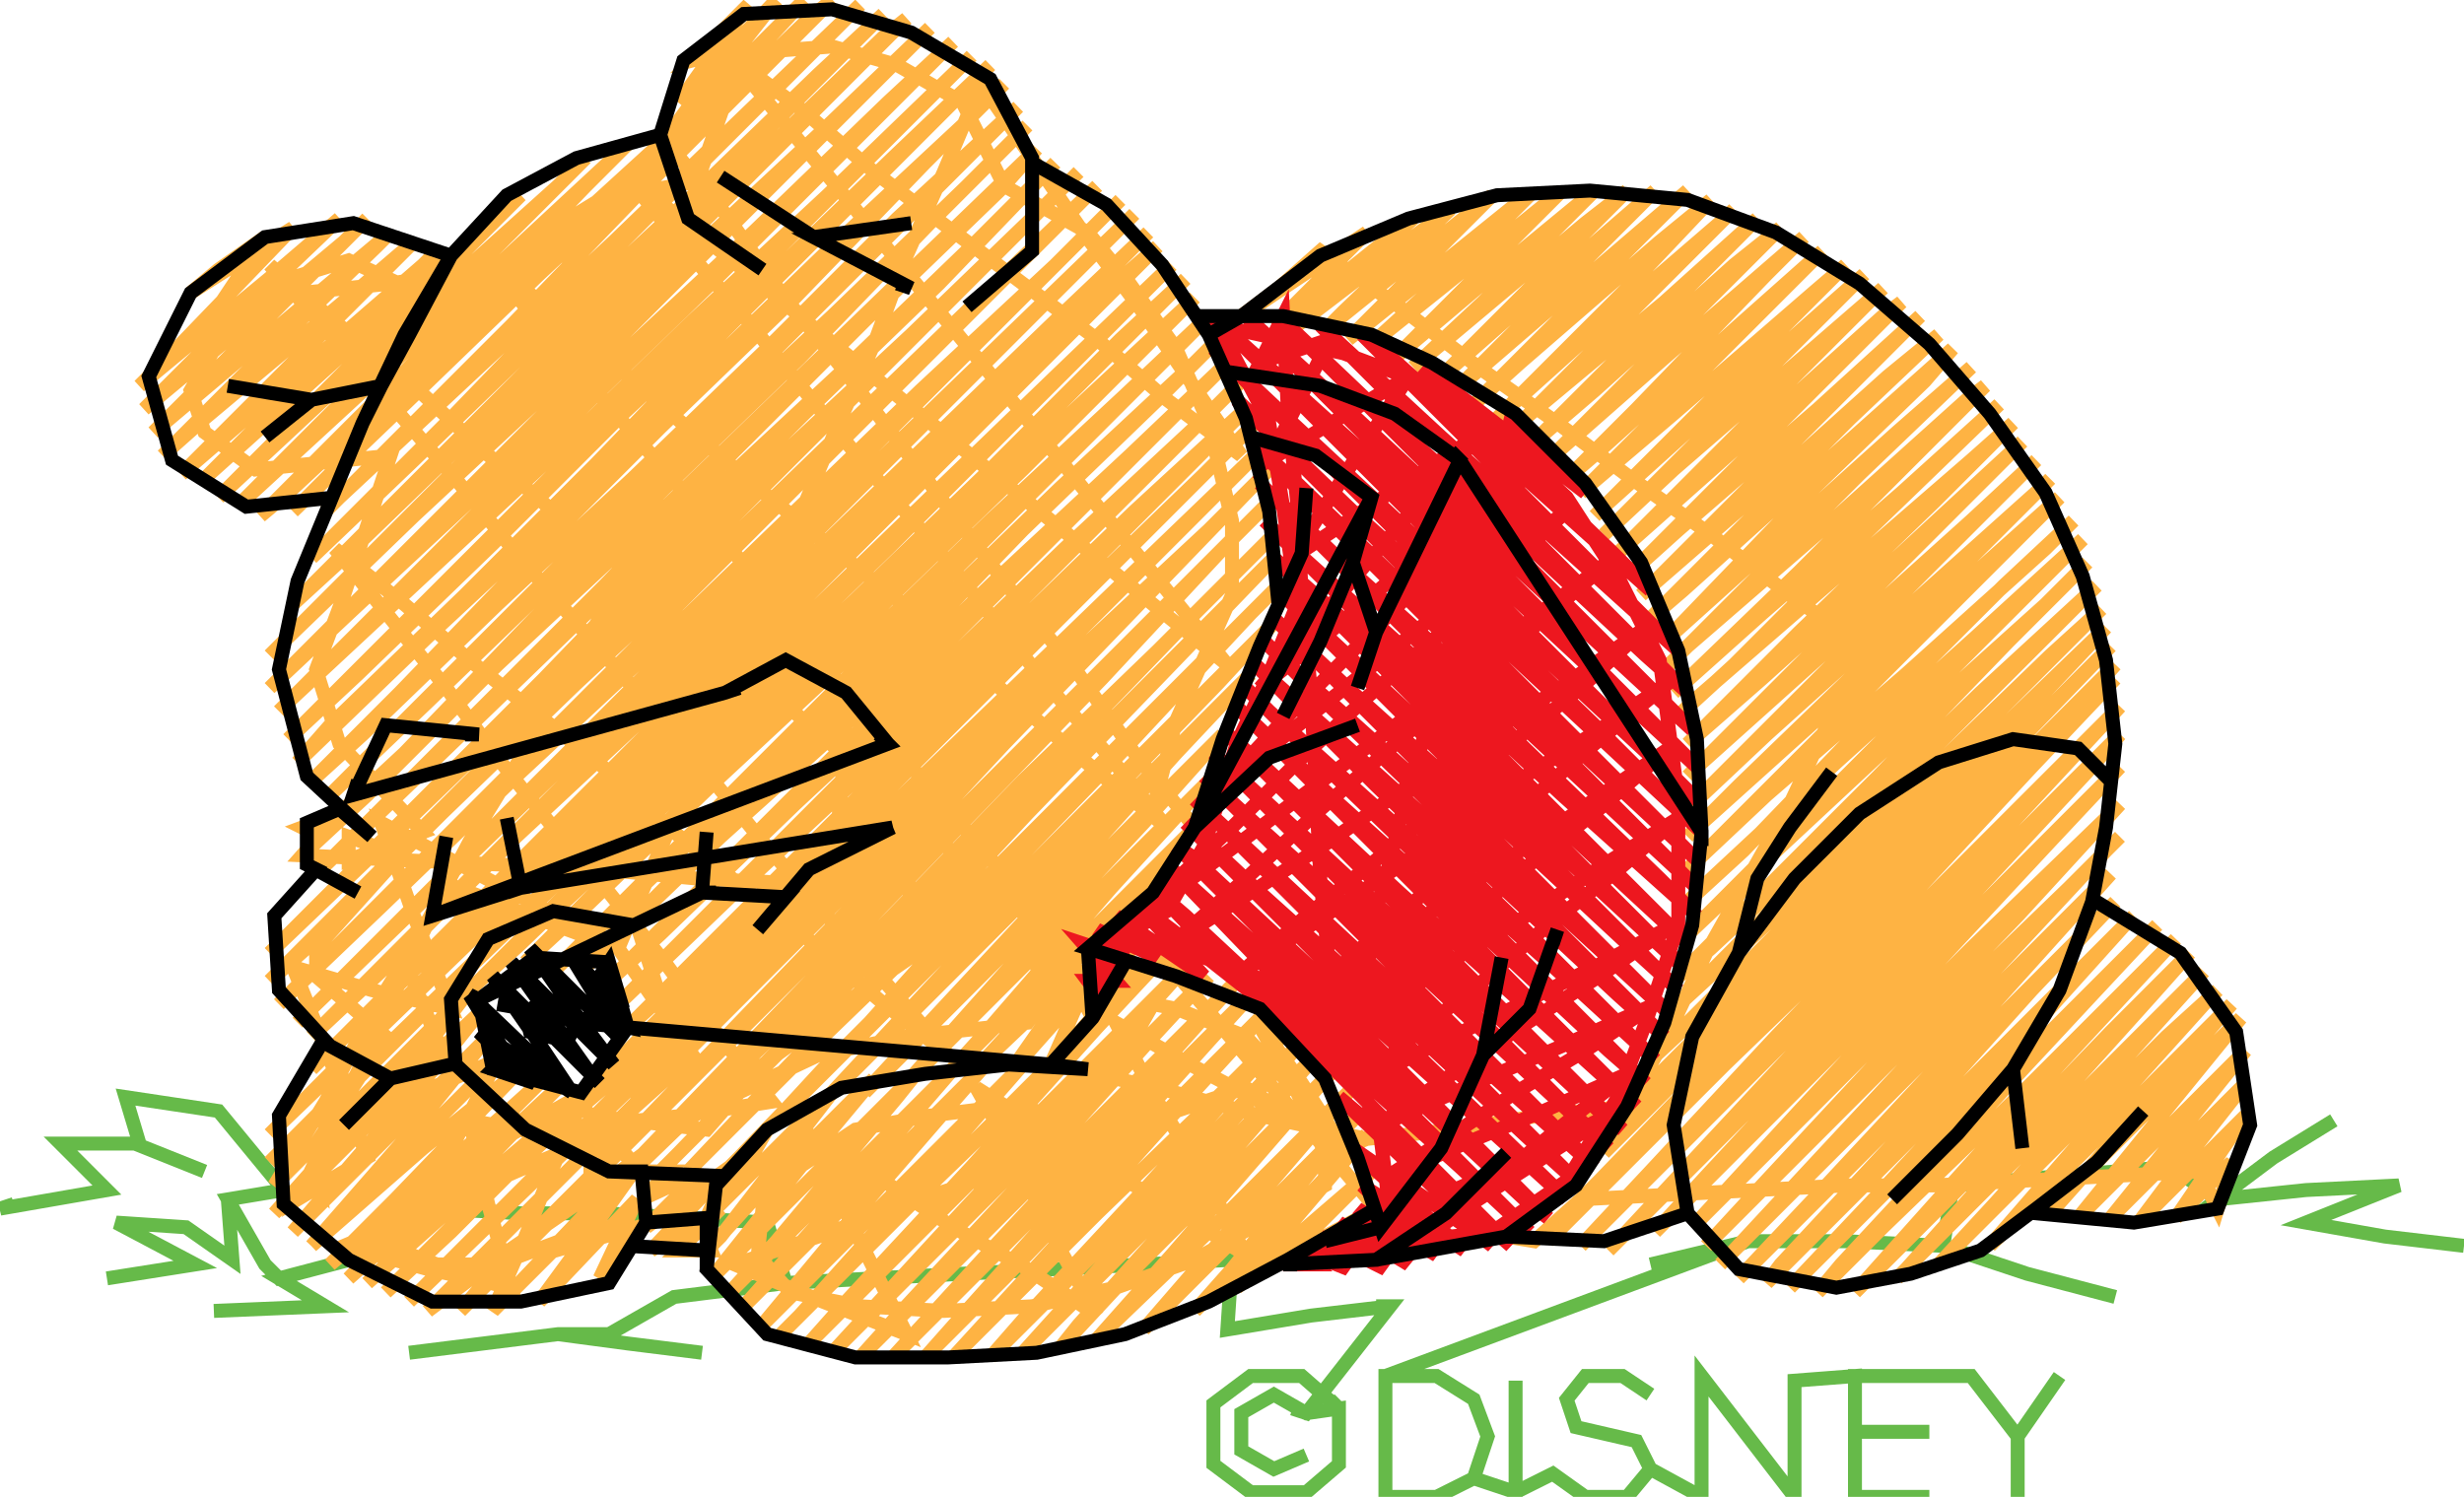
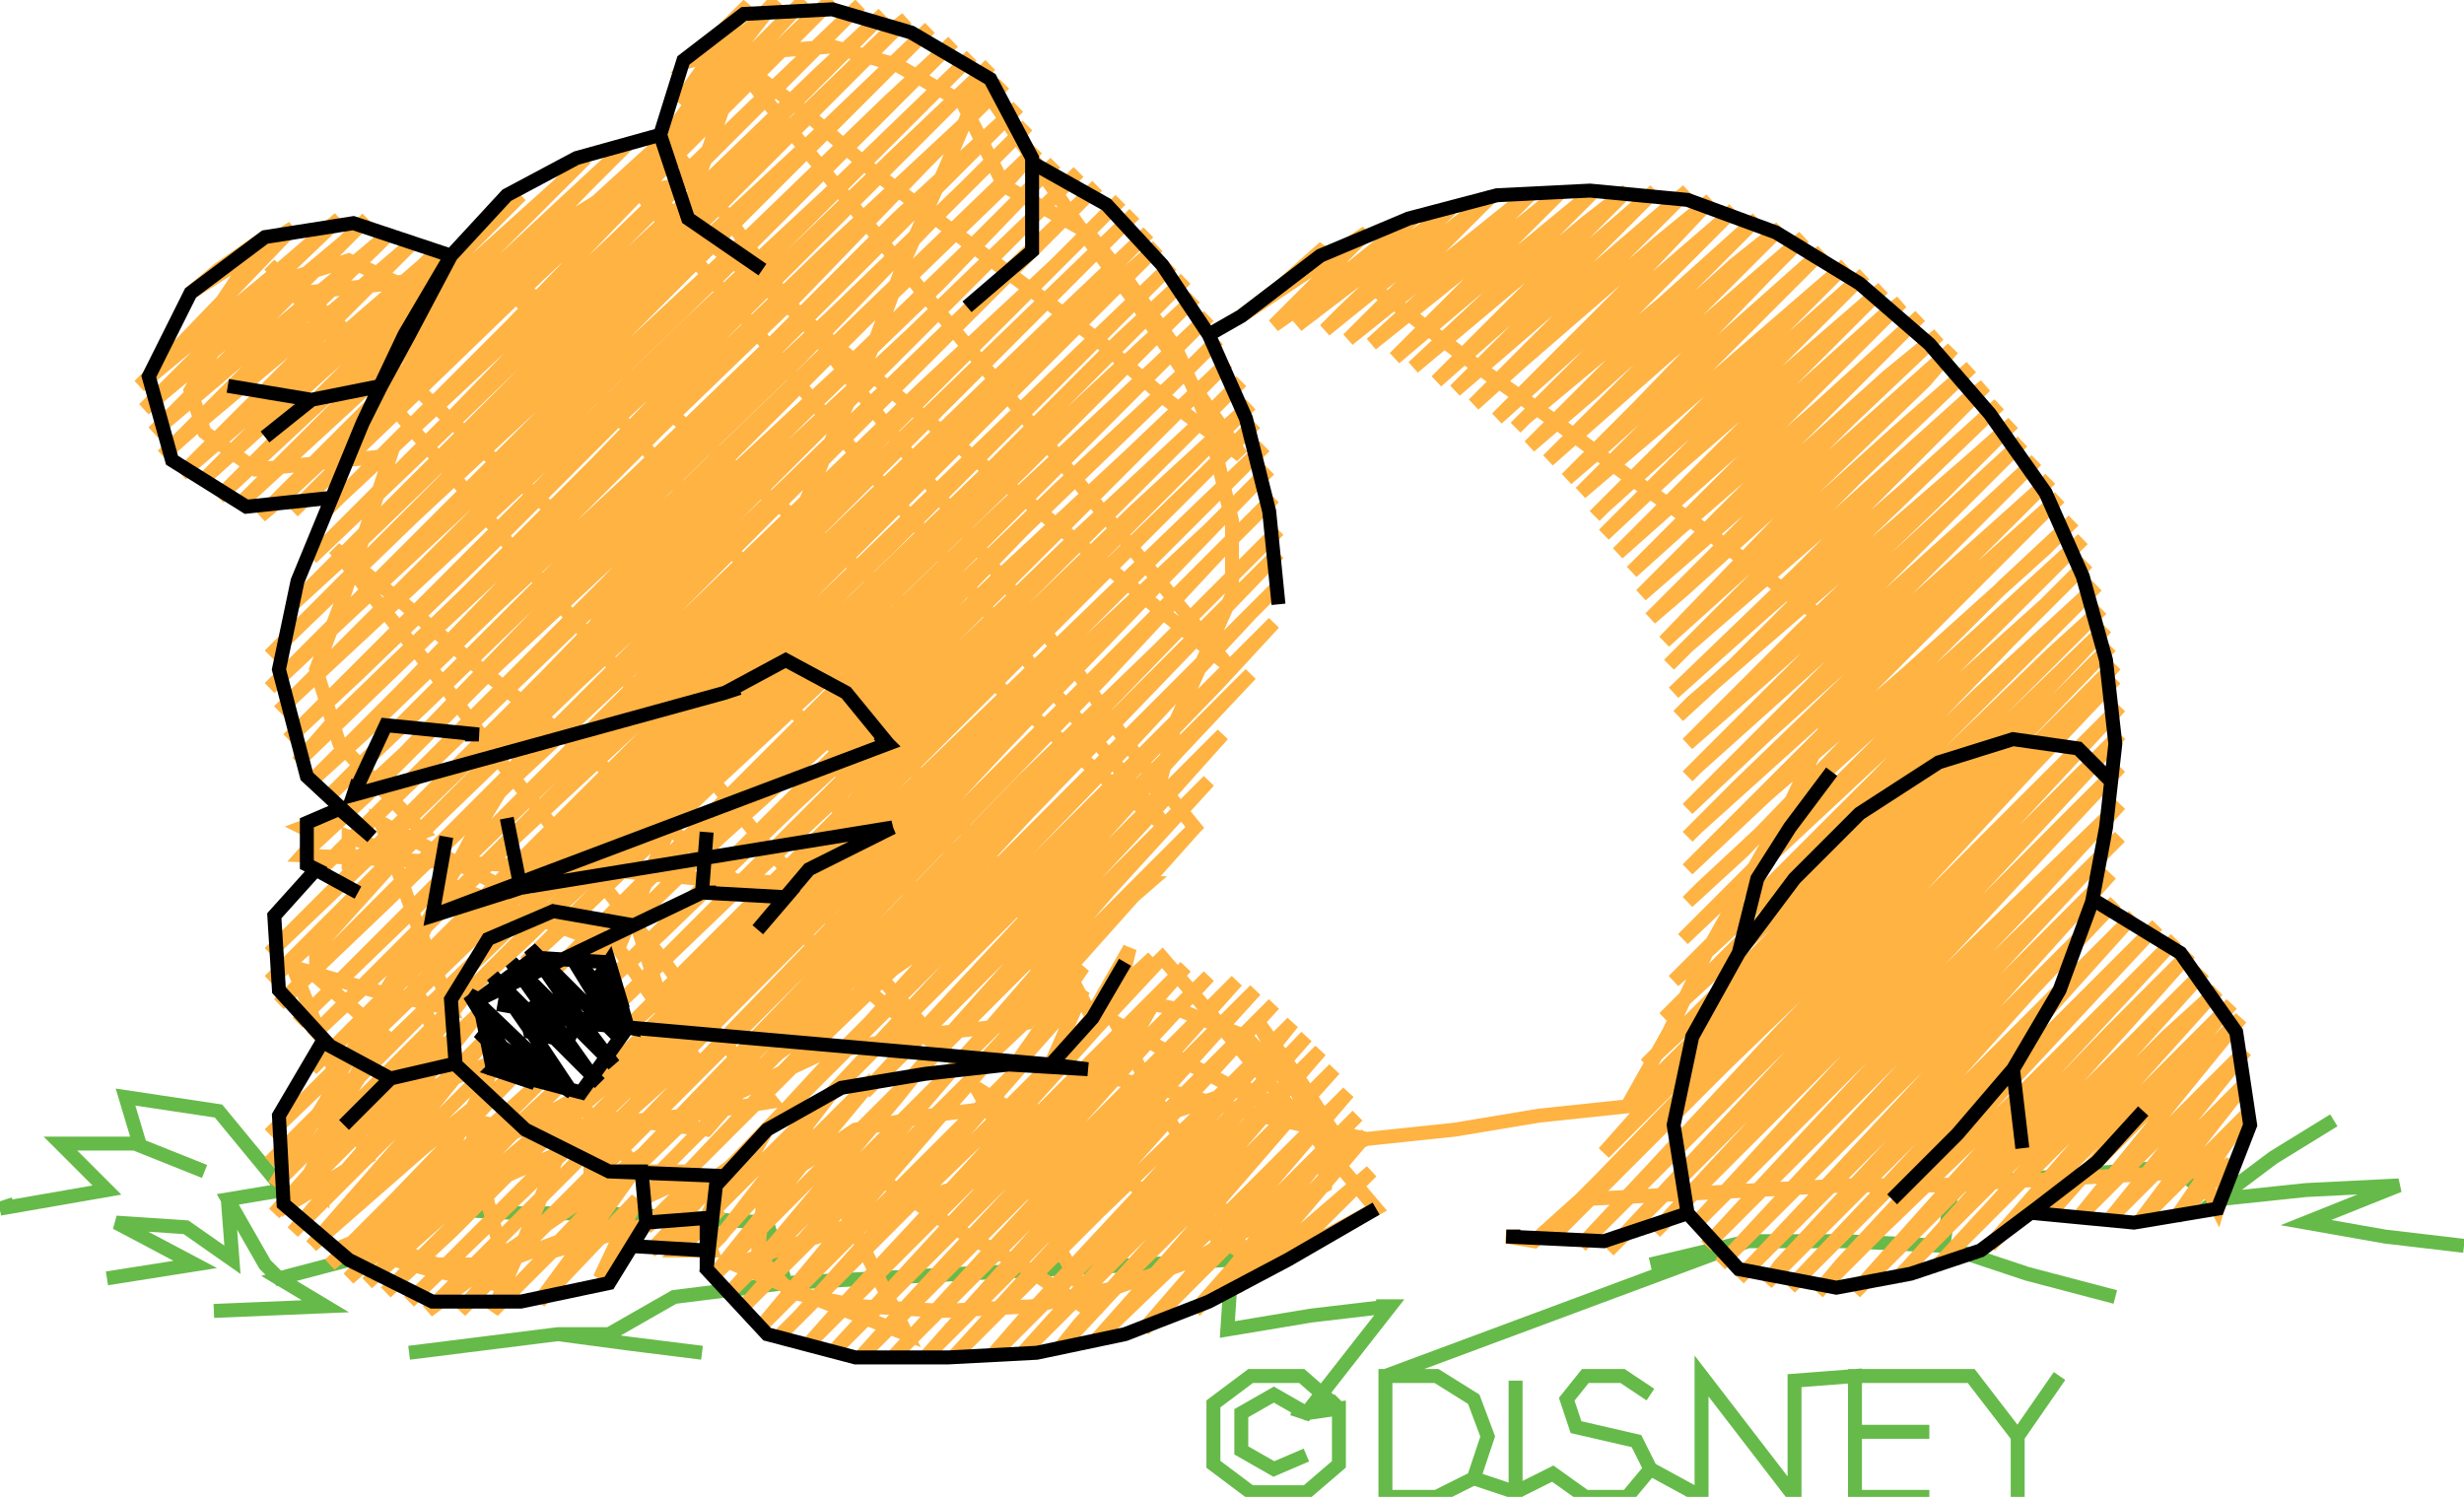
<svg xmlns="http://www.w3.org/2000/svg" version="1.1" width="530" height="322" viewBox="0 0 530 322">
  <path d="M 477,258 479,256 477,258 489,249 502,241 489,249 477,258 496,256 516,255 496,263 513,266 530,268 513,266 496,263 516,255 496,256 477,258 467,251 443,253 420,255 418,268 436,274 455,279 436,274 418,268 397,267 376,267 355,272 376,267 373,268 376,267 298,296 298,296 298,299 298,296 298,322 309,322 317,318 320,309 317,301 309,296 298,296 298,322 309,322 317,318 320,309 317,301 309,296 298,296 298,322 309,322 317,318 326,321 326,297 326,321 334,317 341,322 350,322 355,316 352,310 339,307 337,301 341,296 349,296 355,300 349,296 341,296 337,301 339,307 352,310 355,316 350,322 341,322 334,317 341,322 350,322 355,316 366,322 366,296 376,309 386,322 386,297 386,322 376,309 366,296 366,322 366,296 376,309 386,322 386,297 399,296 399,308 399,308 399,322 415,322 399,322 399,308 415,308 399,308 399,309 399,297 399,296 415,296 399,296 415,296 424,296 434,309 443,296 434,309 424,296 434,309 434,308 434,322 434,308 434,311 434,308" fill="none" stroke="#66ba49" stroke-width="3" />
  <path d="M 288,303 286,301 288,303 280,296 269,296 261,302 261,315 269,321 281,321 288,315 288,303 280,296 269,296 261,302 261,315 269,321 281,321 288,315 288,303 281,304 274,300 267,304 267,312 274,316 281,313 274,316 267,312 267,304 274,300 281,304 278,303 281,304 299,281 299,281 296,281 299,281 282,283 264,286 265,271 264,286 282,283 299,281 282,283 264,286 265,271 246,272 227,273 207,274 188,275 169,276 145,279 131,287 120,287 104,289 88,291 104,289 120,287 135,289 151,291 135,289 120,287 131,287 145,279 169,276 165,263 148,262 130,261 112,261 94,260 79,270 60,275 70,281 46,282 70,281 60,275 79,270 60,275 57,272 49,258 50,271 40,264 25,263 42,272 23,275 42,272 25,263 40,264 50,271 49,258 57,272 49,258 61,256 47,239 27,236 30,246 27,236 47,239 61,256 47,239 27,236 30,246 29,246 13,246 23,256 0,260 23,256 13,246 29,246 44,252 29,246 13,246 23,256 0,260 3,259 0,260 0,260" fill="none" stroke="#66ba49" stroke-width="3" />
  <path d="M 324,266 327,266 324,266 324,266 330,267 340,258 359,257 378,256 397,255 416,255 435,254 454,253 473,252 477,260 477,260 480,250 472,258 468,262 483,240 460,263 472,247 483,233 462,254 454,262 479,231 483,226 470,239 447,262 460,246 482,219 477,224 449,252 441,261 467,231 480,216 458,238 430,266 428,268 448,245 475,215 477,213 466,223 438,251 417,272 429,259 456,229 474,209 447,236 418,265 408,275 410,273 436,244 463,214 471,205 454,222 426,251 399,278 416,259 443,229 468,202 462,208 434,236 405,264 391,278 396,272 423,243 450,214 464,199 441,222 412,250 385,277 403,258 430,229 457,199 459,197 449,207 420,236 392,264 380,276 383,272 410,243 437,213 455,194 428,221 400,249 374,275 391,257 418,228 445,198 454,188 436,206 408,234 380,262 370,272 372,270 399,241 426,212 453,183 456,180 445,191 416,219 388,247 367,268 379,255 406,226 434,197 456,173 453,176 424,204 396,232 368,260 364,264 387,239 414,210 441,181 456,165 432,189 404,217 376,245 356,265 367,253 394,224 422,195 449,166 456,158 440,174 412,202 384,231 356,259 346,269 348,267 375,238 402,209 430,180 456,152 449,159 421,187 392,216 364,244 340,268 355,252 382,223 410,194 437,165 455,146 428,173 400,201 371,229 343,257 333,267 335,265 362,237 391,209 419,180 447,152 455,143 438,160 410,188 381,217 353,245 340,258 344,254 372,225 399,196 427,167 454,139 446,147 418,175 390,203 362,231 345,248 353,239 381,210 409,181 436,153 453,135 427,161 399,189 371,217 350,238 359,222 367,205 376,189 385,173 393,156 402,140 385,128 368,115 351,103 335,91 318,79 301,66 284,54 275,62 267,68 294,50 291,53 274,70 284,63 304,47 279,70 296,57 312,45 289,67 285,71 311,50 321,42 303,60 290,73 295,69 326,44 329,42 318,53 295,74 310,62 336,41 332,45 304,73 300,77 326,55 343,41 319,65 304,79 310,74 341,48 350,41 334,57 309,82 326,67 356,41 348,49 320,77 313,84 342,59 363,41 335,69 317,87 327,78 357,52 368,43 350,62 322,90 342,72 371,47 373,45 364,54 336,82 326,92 328,90 358,65 378,47 351,74 329,96 343,84 373,57 383,49 365,67 337,95 333,99 358,77 388,51 380,59 352,88 337,103 344,97 374,70 392,54 367,79 340,106 360,89 390,63 397,57 382,72 354,100 343,111 345,109 375,82 401,59 396,64 368,92 345,115 360,101 390,75 405,62 383,84 354,113 348,119 375,95 405,68 409,65 397,77 369,105 351,123 361,114 391,88 413,68 411,70 384,97 355,126 353,128 376,108 406,81 417,72 398,90 370,118 355,133 362,127 392,100 420,75 414,82 385,110 358,138 378,120 408,93 424,79 400,102 372,130 359,143 363,139 393,113 423,86 427,83 415,95 387,123 360,149 379,132 409,106 430,87 401,115 373,143 361,154 364,151 394,125 424,99 433,91 416,108 387,136 363,160 379,146 409,119 435,95 430,100 402,128 373,157 363,167 365,165 394,139 424,112 438,99 416,121 388,149 363,174 380,158 410,131 439,105 441,103 431,113 403,141 374,169 363,180 365,178 395,151 424,124 443,107 417,133 388,162 363,187 380,171 410,145 440,118 446,112 431,126 403,154 375,183 363,194 366,191 395,164 425,137 448,116 446,118 418,146 389,175 362,202 381,184 410,157 440,130 449,121 432,138 404,167 376,195 360,211 368,204 397,177 426,149 451,126 447,130 419,158 390,187 362,215 358,219 383,196 412,169 441,141 452,131 433,150 405,178 376,207 354,229 368,216 397,189 426,161 453,135 446,142 418,170 390,198 362,226 350,238 331,240 313,243 294,245 285,248 279,235 268,223 253,217 248,216 244,223 230,240 216,238 200,240 184,243 172,251 164,260 163,270 170,278 185,281 203,282 222,281 240,277 257,271 271,263 285,255 285,248 289,247 275,228 270,219 280,233 289,247 268,234 250,240 231,247 213,253 195,259 176,266 158,272 177,280 195,287 184,265 174,244 190,254 205,264 221,273 236,283 227,267 219,250 210,234 229,246 249,258 268,270 259,253 249,237 240,220 256,229 273,238 289,247 294,245 271,240 249,234 226,229 241,212 243,204 243,204 235,218 248,206 244,210 226,229 250,206 262,220 273,233 285,247 296,260 285,266 276,271 295,252 266,277 283,257 294,244 274,265 257,282 265,273 290,242 292,240 282,250 254,278 246,286 272,256 290,235 262,263 236,288 252,270 278,240 287,230 269,248 241,276 228,290 232,285 259,255 284,226 277,233 249,262 222,289 220,291 239,270 266,240 281,223 257,248 229,276 213,292 220,284 247,255 274,225 278,220 265,233 236,261 208,289 205,292 227,268 253,239 274,216 272,218 244,246 216,275 199,292 207,283 234,253 260,224 270,213 251,232 223,261 195,289 192,292 214,268 241,239 266,211 259,218 231,246 203,274 185,292 194,282 221,253 248,223 260,210 239,231 211,259 183,287 179,291 202,266 229,237 255,208 247,216 219,244 191,272 174,289 182,280 209,251 236,221 250,206 227,229 198,257 170,285 168,287 189,266 218,237 226,229 210,245 181,274 168,287 172,283 199,253 220,229 218,231 189,260 164,285 179,267 205,237 212,229 196,245 168,273 160,281 186,252 205,230 203,232 176,259 157,278 167,267 193,236 197,231 184,244 156,272 153,275 173,250 188,232 163,257 153,268 155,266 179,235 171,243 154,260 161,250 165,243 154,255 157,251 151,264 153,269 146,269 155,260 140,269 157,251 139,264 151,252 138,258 144,252 138,252 137,251 127,240 152,243 159,235 176,227 195,223 213,221 221,220 224,216 222,199 241,182 248,174 253,155 265,128 265,112 260,91 253,75 243,61 234,50 216,40 207,22 193,14 179,10 166,11 157,19 150,39 129,43 116,51 101,68 75,56 62,60 49,70 41,84 44,93 55,101 84,98 74,128 68,144 73,160 91,179 75,185 75,180 86,184 68,204 68,210 83,223 68,246 69,256 67,254 95,226 88,209 109,197 137,199 145,224 130,248 109,240 81,268 78,266 94,272 107,272 123,266 127,261 127,240 132,246 130,244 149,227 133,204 114,197 96,190 88,207 80,224 72,241 64,258 79,249 71,228 63,208 80,213 97,217 89,197 82,177 99,186 116,195 133,204 141,185 149,167 156,148 164,130 172,111 180,92 188,74 195,55 203,37 211,18 211,18 222,34 233,50 245,66 256,82 267,98 251,86 236,73 220,61 204,49 188,37 173,24 157,12 170,28 184,45 197,61 211,78 224,94 237,110 251,127 264,143 248,130 231,116 215,103 199,90 183,77 166,63 150,50 134,37 147,53 160,68 173,84 186,100 199,115 212,131 225,147 238,162 251,178 236,166 222,154 207,141 193,129 178,117 163,105 149,93 134,80 120,68 105,56 117,71 129,85 142,100 154,114 166,129 178,144 190,158 203,173 215,187 227,202 212,189 196,176 181,162 166,149 150,136 135,123 119,110 104,97 89,83 73,70 58,57 71,72 85,88 98,103 111,119 124,134 138,150 151,165 164,181 177,196 191,212 204,227 189,215 175,203 160,191 145,179 131,166 116,154 101,142 87,130 72,118 84,133 96,148 107,163 119,178 131,192 143,207 154,222 166,237 147,240 128,242 130,244 111,252 93,260 74,268 92,273 110,277 105,259 101,241 117,244 132,246 137,251 123,268 137,264 129,275 137,258 118,278 116,280 127,265 137,251 116,272 106,282 113,266 119,251 126,235 110,244 94,253 107,228 99,236 70,265 67,268 91,247 112,230 85,258 71,272 77,267 107,241 117,232 99,250 75,275 92,260 121,233 113,241 85,270 79,276 106,252 126,235 99,262 83,278 97,265 110,252 124,239 138,227 152,214 165,201 179,188 181,170 182,153 184,135 170,148 156,161 142,174 129,187 115,200 101,213 91,226 81,239 107,228 99,236 70,265 67,268 88,244 105,223 78,250 63,265 69,258 95,228 103,218 85,235 59,261 75,243 101,213 93,221 65,249 59,255 70,237 80,218 91,200 101,181 112,163 122,145 133,126 143,108 129,121 115,135 101,148 87,162 73,175 67,179 65,178 65,178 73,175 65,184 86,185 108,186 129,187 150,189 171,190 193,191 214,192 202,205 189,218 177,230 165,243 158,251 156,253 156,253 165,243 155,253 170,238 185,223 199,208 214,193 232,203 245,190 247,190 247,190 232,203 254,181 257,178 244,162 232,145 219,129 206,112 194,96 181,79 168,63 156,46 143,30 157,11 149,13 157,5 161,1 146,22 167,0 156,14 143,30 166,7 173,0 160,14 147,28 134,41 121,55 102,58 84,61 65,63 47,66 57,51 47,58 41,63 63,49 37,76 30,83 59,59 73,47 51,68 31,88 43,78 74,52 79,47 66,60 37,89 33,93 59,71 84,50 81,53 52,81 35,98 44,90 75,64 89,52 68,73 41,100 39,102 61,83 91,57 94,54 83,65 54,93 43,104 45,102 75,75 105,48 112,42 97,57 69,85 47,107 61,94 90,67 120,40 126,34 112,48 83,77 55,105 51,109 76,86 105,59 133,33 135,31 126,40 98,69 70,97 56,111 62,106 91,79 120,51 143,30 141,32 113,60 84,89 63,110 75,98 104,69 132,41 160,13 173,0 152,21 124,49 95,78 67,106 63,110 87,87 116,59 145,32 174,4 179,0 166,13 138,41 110,70 82,98 70,110 73,107 103,79 132,52 161,24 185,1 181,5 153,33 125,61 97,90 69,118 67,120 89,99 118,71 147,44 176,16 190,3 168,25 140,53 112,81 83,110 63,130 75,119 104,91 132,64 161,36 190,8 195,4 182,17 154,45 125,74 97,102 69,130 58,141 60,139 89,111 118,84 147,56 176,29 200,6 196,10 168,38 140,66 111,95 83,123 58,148 75,132 104,105 133,77 162,50 191,22 205,9 183,31 155,59 126,87 98,115 70,143 60,153 62,151 91,124 120,97 149,69 178,42 207,14 209,12 199,22 170,51 142,79 114,107 85,136 62,159 77,145 106,117 134,89 163,62 192,34 213,14 211,16 184,43 156,71 128,100 100,128 71,156 64,164 92,137 121,110 149,82 178,54 207,27 216,18 199,35 171,64 142,92 114,120 86,149 67,168 78,158 107,130 136,103 165,75 193,47 219,23 214,28 186,56 157,85 129,113 101,141 72,170 70,172 92,151 121,123 150,95 179,68 208,40 221,27 200,48 172,77 143,105 115,133 87,162 65,184 79,171 107,143 136,116 165,88 194,60 221,34 223,32 215,41 186,69 158,97 130,126 102,154 74,182 68,188 94,163 123,135 152,107 181,80 210,52 227,35 202,61 173,89 145,117 117,146 89,174 61,202 58,205 81,183 110,155 139,127 167,99 196,72 225,44 232,37 217,52 188,81 160,109 132,137 104,165 75,194 58,211 67,203 95,175 124,147 153,120 182,92 211,64 236,40 231,45 203,73 175,101 147,129 118,158 90,186 62,214 60,216 82,195 111,167 140,140 169,112 198,84 227,57 241,43 219,65 190,94 162,122 134,150 106,178 77,207 64,220 68,216 97,188 126,160 155,132 183,105 212,77 241,49 244,46 233,57 204,86 176,114 148,142 120,170 91,199 67,223 83,208 111,180 140,153 169,125 198,97 227,69 247,50 219,78 191,106 163,134 134,163 106,191 78,219 67,230 69,228 98,200 127,172 155,144 184,116 213,88 241,60 249,53 233,69 205,97 177,125 148,154 120,182 92,210 63,239 58,244 83,220 112,192 141,164 169,137 198,109 227,81 252,57 247,62 219,90 191,118 162,146 134,174 106,203 77,231 58,250 69,240 97,212 126,184 155,156 184,129 213,101 241,73 255,60 233,82 205,110 176,138 148,166 120,194 101,213 112,203 141,175 170,148 198,120 227,92 255,66 257,64 248,73 220,101 191,129 163,158 134,186 113,207 126,195 155,167 184,140 213,112 242,85 260,68 234,94 206,122 178,150 149,179 122,206 120,208 141,188 170,161 199,133 228,105 257,78 262,73 249,86 220,114 192,143 163,171 135,199 126,208 128,206 155,180 185,153 214,125 243,98 264,78 262,80 235,107 207,135 179,163 150,192 130,212 142,201 171,173 200,146 229,118 258,91 267,82 250,99 221,128 193,156 165,184 137,212 132,217 157,193 186,166 215,138 244,110 269,87 265,91 237,119 208,148 180,176 152,204 134,222 144,213 172,185 201,157 230,130 259,102 270,91 251,110 222,139 194,167 166,195 138,223 109,252 83,278 101,261 129,233 158,206 187,178 216,150 245,122 272,96 265,103 237,131 209,159 181,187 152,216 124,244 96,272 88,280 116,253 145,225 174,197 202,169 231,141 260,114 273,101 252,122 224,150 195,179 167,207 139,235 110,264 92,282 108,270 124,259 140,247 156,235 171,224 187,212 203,201 219,189 227,204 235,219 226,229 233,213 217,231 224,221 233,208 213,227 209,231 232,206 257,178 250,185 222,213 203,232 213,221 239,191 260,168 258,170 230,198 201,227 194,234 219,206 246,177 263,158 237,184 208,213 186,235 199,221 226,192 253,162 269,145 244,170 216,198 188,226 176,238 179,235 207,205 234,176 262,147 274,134 253,155 225,183 197,211 168,240 155,253 159,249 187,220 214,190 242,161 269,132 275,126 261,140 232,169 204,197 175,225 148,252 166,233 194,204 221,175 249,146 275,119 268,126 240,154 212,182 184,210 155,239 142,252 146,248 174,219 202,190 229,161 257,132 275,114 249,140 220,168 192,197 164,225 135,253 108,280 106,282 126,261 154,232 181,204 209,175 237,146 264,117 274,107 256,125 227,154 199,182 171,210 142,239 114,267 99,282 105,275 133,247 161,218 189,189 216,160 244,131 271,103 273,101 263,111 235,139 207,167 179,195 150,224 122,252 94,280 92,282 94,280 92,282 92,282" fill="none" stroke="#feb343" stroke-width="3" />
-   <path d="M 285,269 288,269 285,269 303,267 321,265 337,254 348,236 354,220 361,199 361,172 359,157 357,142 348,124 337,107 322,93 305,82 289,76 262,70 273,91 276,109 279,130 273,145 266,160 259,182 251,196 236,204 235,212 243,201 259,206 275,212 291,228 297,245 299,261 285,269 283,270 299,262 315,255 331,247 346,240 332,249 318,258 304,268 319,256 335,243 350,231 332,239 315,246 297,254 311,245 326,235 341,226 356,216 336,225 315,234 295,243 311,232 327,221 344,210 360,199 343,208 325,217 308,225 291,234 305,222 319,211 333,199 347,188 361,176 345,186 330,196 315,205 300,215 284,225 299,212 314,199 329,186 344,174 359,161 343,172 327,183 311,194 295,205 279,216 295,202 311,188 327,174 343,160 360,146 344,157 328,167 313,178 297,189 282,199 266,210 281,197 296,185 310,173 325,160 340,148 354,135 337,147 320,158 303,169 286,181 269,192 252,203 268,189 283,175 299,161 315,147 331,134 347,120 331,132 315,144 299,157 283,169 267,181 251,193 235,206 250,192 265,178 279,164 294,150 309,137 323,123 338,109 323,121 308,133 293,145 278,157 263,169 276,155 289,142 303,128 316,114 330,101 315,113 300,124 286,136 271,148 283,134 295,120 307,106 319,93 299,106 278,120 290,101 303,81 288,90 273,99 286,73 271,78 276,68 277,88 279,108 280,128 282,149 283,169 284,189 286,209 287,229 272,215 259,203 240,202 235,219 235,219 237,215 234,211 240,211 233,203 242,206 236,200 249,206 240,197 259,210 244,194 252,200 271,215 248,191 263,206 272,215 255,198 248,191 261,204 274,216 287,229 292,209 298,189 303,169 309,150 314,130 320,110 325,90 333,98 341,106 310,82 306,79 318,91 347,119 355,127 326,101 296,74 293,72 304,83 332,111 359,138 361,140 340,121 310,94 284,70 289,75 317,103 346,132 363,149 354,141 325,114 295,87 275,68 303,96 331,124 359,152 364,157 338,133 309,106 280,79 268,68 288,88 316,116 344,144 365,165 352,153 323,126 294,98 264,71 261,68 272,79 301,108 329,136 357,164 366,173 364,171 336,145 307,118 278,91 261,75 286,100 314,128 343,156 366,179 351,165 322,138 292,111 266,86 272,92 300,120 328,148 357,177 365,185 336,158 307,131 278,103 269,95 286,112 314,140 343,169 365,191 351,178 322,151 292,124 271,104 273,106 300,133 328,161 357,189 365,197 336,171 307,144 277,117 272,112 285,125 314,154 342,182 363,203 350,191 321,164 292,136 274,120 299,145 328,174 356,202 362,208 335,183 306,156 277,129 275,127 285,137 313,165 342,194 361,213 350,203 321,176 291,149 274,133 299,158 327,186 355,214 359,218 334,195 305,168 275,141 272,138 283,149 312,177 340,205 358,223 348,214 319,187 289,160 270,143 296,169 325,197 353,225 356,228 332,206 303,180 273,153 268,148 281,161 310,189 338,217 354,233 346,226 317,199 287,172 266,152 268,154 295,181 323,209 350,236 352,238 331,219 301,192 272,165 263,157 280,174 308,202 337,231 349,243 345,240 316,213 287,186 261,162 266,167 294,195 323,224 346,247 331,233 302,206 272,179 259,167 280,188 308,216 336,244 343,251 315,226 286,199 257,172 265,180 293,208 322,237 340,255 330,246 301,219 271,192 255,177 279,201 307,229 335,256 337,258 315,238 285,211 256,184 253,182 264,193 292,221 321,250 333,262 329,259 300,232 271,204 251,186 278,214 306,242 329,265 314,251 284,224 255,197 248,191 263,206 291,234 320,263 325,268 300,243 272,215 248,191 252,195 280,223 309,252 325,268 305,249 293,268 276,272 276,272 283,272 280,269 290,273 284,266 298,273 288,263 303,272 292,260 295,262 309,270 293,255 301,260 315,269 294,250 291,247 317,265 321,268 309,256 288,236 301,247 325,268 323,266 294,237 272,215 274,217 272,215 272,215" fill="none" stroke="#ed171f" stroke-width="3" />
  <path d="M 324,266 327,266 324,266 345,267 363,261 345,267 324,266 345,267 363,261 363,261 374,273 395,277 411,274 426,269 438,260 451,250 461,239 451,250 438,260 426,269 411,274 395,277 374,273 363,261 360,242 364,223 374,205 378,189 385,178 394,166 385,178 378,189 374,205 374,205 364,223 360,242 363,261 374,273 395,277 411,274 426,269 438,260 451,250 461,239 451,250 438,260 426,269 411,274 395,277 374,273 363,261 360,242 364,223 374,205 386,189 400,175 417,164 433,159 447,161 454,168 447,161 433,159 417,164 400,175 386,189 374,205 364,223 360,242 363,261 374,273 395,277 411,274 426,269 438,260 438,261 459,263 477,260 484,242 481,222 469,205 451,194 469,205 481,222 484,242 477,260 459,263 438,261 459,263 477,260 484,242 481,222 469,205 451,194 450,194 443,213 433,230 435,247 433,230 433,230 443,213 450,194 453,178 455,160 453,142 448,124 440,106 428,89 415,74 400,61 382,50 363,43 342,41 322,42 303,47 284,55 267,68 284,55 303,47 322,42 342,41 363,43 382,50 400,61 415,74 428,89 440,106 448,124 453,142 455,160 453,178 450,194 443,213 433,230 421,244 407,258 421,244 433,230 443,213 450,194 453,178 455,160 453,142 448,124 440,106 428,89 415,74 400,61 382,50 363,43 342,41 322,42 303,47 284,55 267,68 260,72 250,57 238,44 222,35 238,44 250,57 260,72 268,90 273,110 275,130 273,110 268,90 260,72 250,57 238,44 222,35 222,34 213,17 196,7 179,2 160,3 147,13 142,29 148,47 164,58 148,47 142,29 147,13 160,3 179,2 196,7 213,17 222,34 222,54 208,66 222,54 222,34 213,17 196,7 179,2 160,3 147,13 142,29 142,29 124,34 109,42 97,55 76,48 57,51 41,63 32,81 37,99 53,109 72,107 53,109 37,99 32,81 41,63 57,51 76,48 97,55 88,72 82,83 67,86 57,94 67,86 67,86 49,83 67,86 82,83 78,91 71,108 64,125 60,144 66,167 80,180 66,167 60,144 64,125 71,108 78,91 87,72 97,55 109,42 124,34 142,29 124,34 109,42 97,55 87,72 78,91 71,108 64,125 60,144 66,167 80,180 73,174 66,177 66,186 77,192 66,186 66,177 73,174 66,177 66,186 68,187 59,197 60,213 71,225 84,232 71,225 60,213 59,197 68,187 59,197 60,213 71,225 84,232 84,232 97,229 84,232 74,242 84,232 97,229 98,229 113,243 131,252 156,253 131,252 113,243 98,229 97,215 105,202 119,196 136,199 119,196 105,202 97,215 98,229 113,243 131,252 138,252 139,263 131,276 112,280 93,280 75,271 61,259 60,240 70,223 60,240 61,259 75,271 93,280 112,280 131,276 139,263 138,252 139,263 139,263 152,262 139,263 152,262 152,269 135,268 152,269 152,273 154,255 165,243 181,234 199,231 217,229 234,230 217,229 199,231 181,234 165,243 154,255 152,273 165,287 184,292 204,292 223,291 242,287 260,280 277,271 296,260 277,271 260,280 242,287 223,291 204,292 184,292 165,287 152,273 154,255 165,243 181,234 199,231 217,229 234,230 226,229 235,219 242,207 235,219 226,229 228,227 226,229 135,221 135,221 132,221 135,221 124,220 122,224 114,222 113,218 117,215 123,216 124,220 130,220 107,216 130,220 135,221 129,210 131,207 131,207 134,217 126,209 123,206 134,224 114,204 123,217 132,229 113,210 110,207 127,231 129,233 126,230 106,210 115,223 123,235 104,217 101,214 109,227 106,230 106,230 115,233 106,225 103,222 123,235 101,214 103,215 115,206 131,207 135,221 125,235 106,230 103,215 115,206 131,207 135,221 125,235 106,230 103,215 104,218 103,215 151,192 151,192 154,192 151,192 169,193 151,192 152,179 151,192 169,193 163,200 174,187 192,178 174,187 163,200 174,187 192,178 189,179 192,178 112,191 112,191 109,192 112,191 93,197 96,180 93,197 112,191 109,176 112,191 93,197 96,196 93,197 191,160 191,160 189,158 191,160 182,149 169,142 156,149 169,142 182,149 191,160 182,149 169,142 156,149 159,148 156,149 76,171 76,171 77,168 76,171 83,156 103,158 83,156 76,171 83,156 103,158 100,158 103,158" fill="none" stroke="#000000" stroke-width="3" />
-   <path d="M 175,51 178,51 175,51 196,48 175,51 175,51 196,62 175,51 155,38 175,51 196,62 193,61 196,62" fill="none" stroke="#000000" stroke-width="3" />
-   <path d="M 276,272 279,272 276,272 296,271 311,261 324,248 311,261 296,271 276,272 296,271 296,271 324,266 339,255 350,238 358,220 364,199 366,179 365,159 361,140 353,121 341,104 326,89 308,78 295,72 276,68 257,68 276,68 295,72 308,78 326,89 341,104 353,121 361,140 365,159 366,179 364,199 358,220 350,238 339,255 324,266 296,271 324,266 339,255 350,238 358,220 364,199 366,179 366,182 366,179 314,99 314,99 312,97 314,99 300,89 284,83 264,80 284,83 300,89 314,99 312,97 314,99 296,136 296,136 295,133 296,136 291,121 296,136 292,148 296,136 291,121 291,121 295,107 283,98 269,94 283,98 295,107 291,121 284,138 276,154 284,138 291,121 295,107 294,110 295,107 257,178 257,178 258,175 257,178 263,159 271,139 280,119 281,105 280,119 271,139 263,159 257,178 257,178 248,192 234,204 235,219 234,204 248,192 257,178 273,163 292,156 273,163 257,178 248,192 234,204 234,204 253,210 271,217 285,232 292,249 297,264 292,249 285,232 271,217 253,210 234,204 253,210 271,217 285,232 292,249 297,264 297,264 310,247 319,227 323,206 319,227 310,247 297,264 285,267 297,264 310,247 319,227 319,227 329,217 335,200 329,217 319,227 329,217 335,200 334,203 335,200" fill="none" stroke="#000000" stroke-width="3" />
</svg>